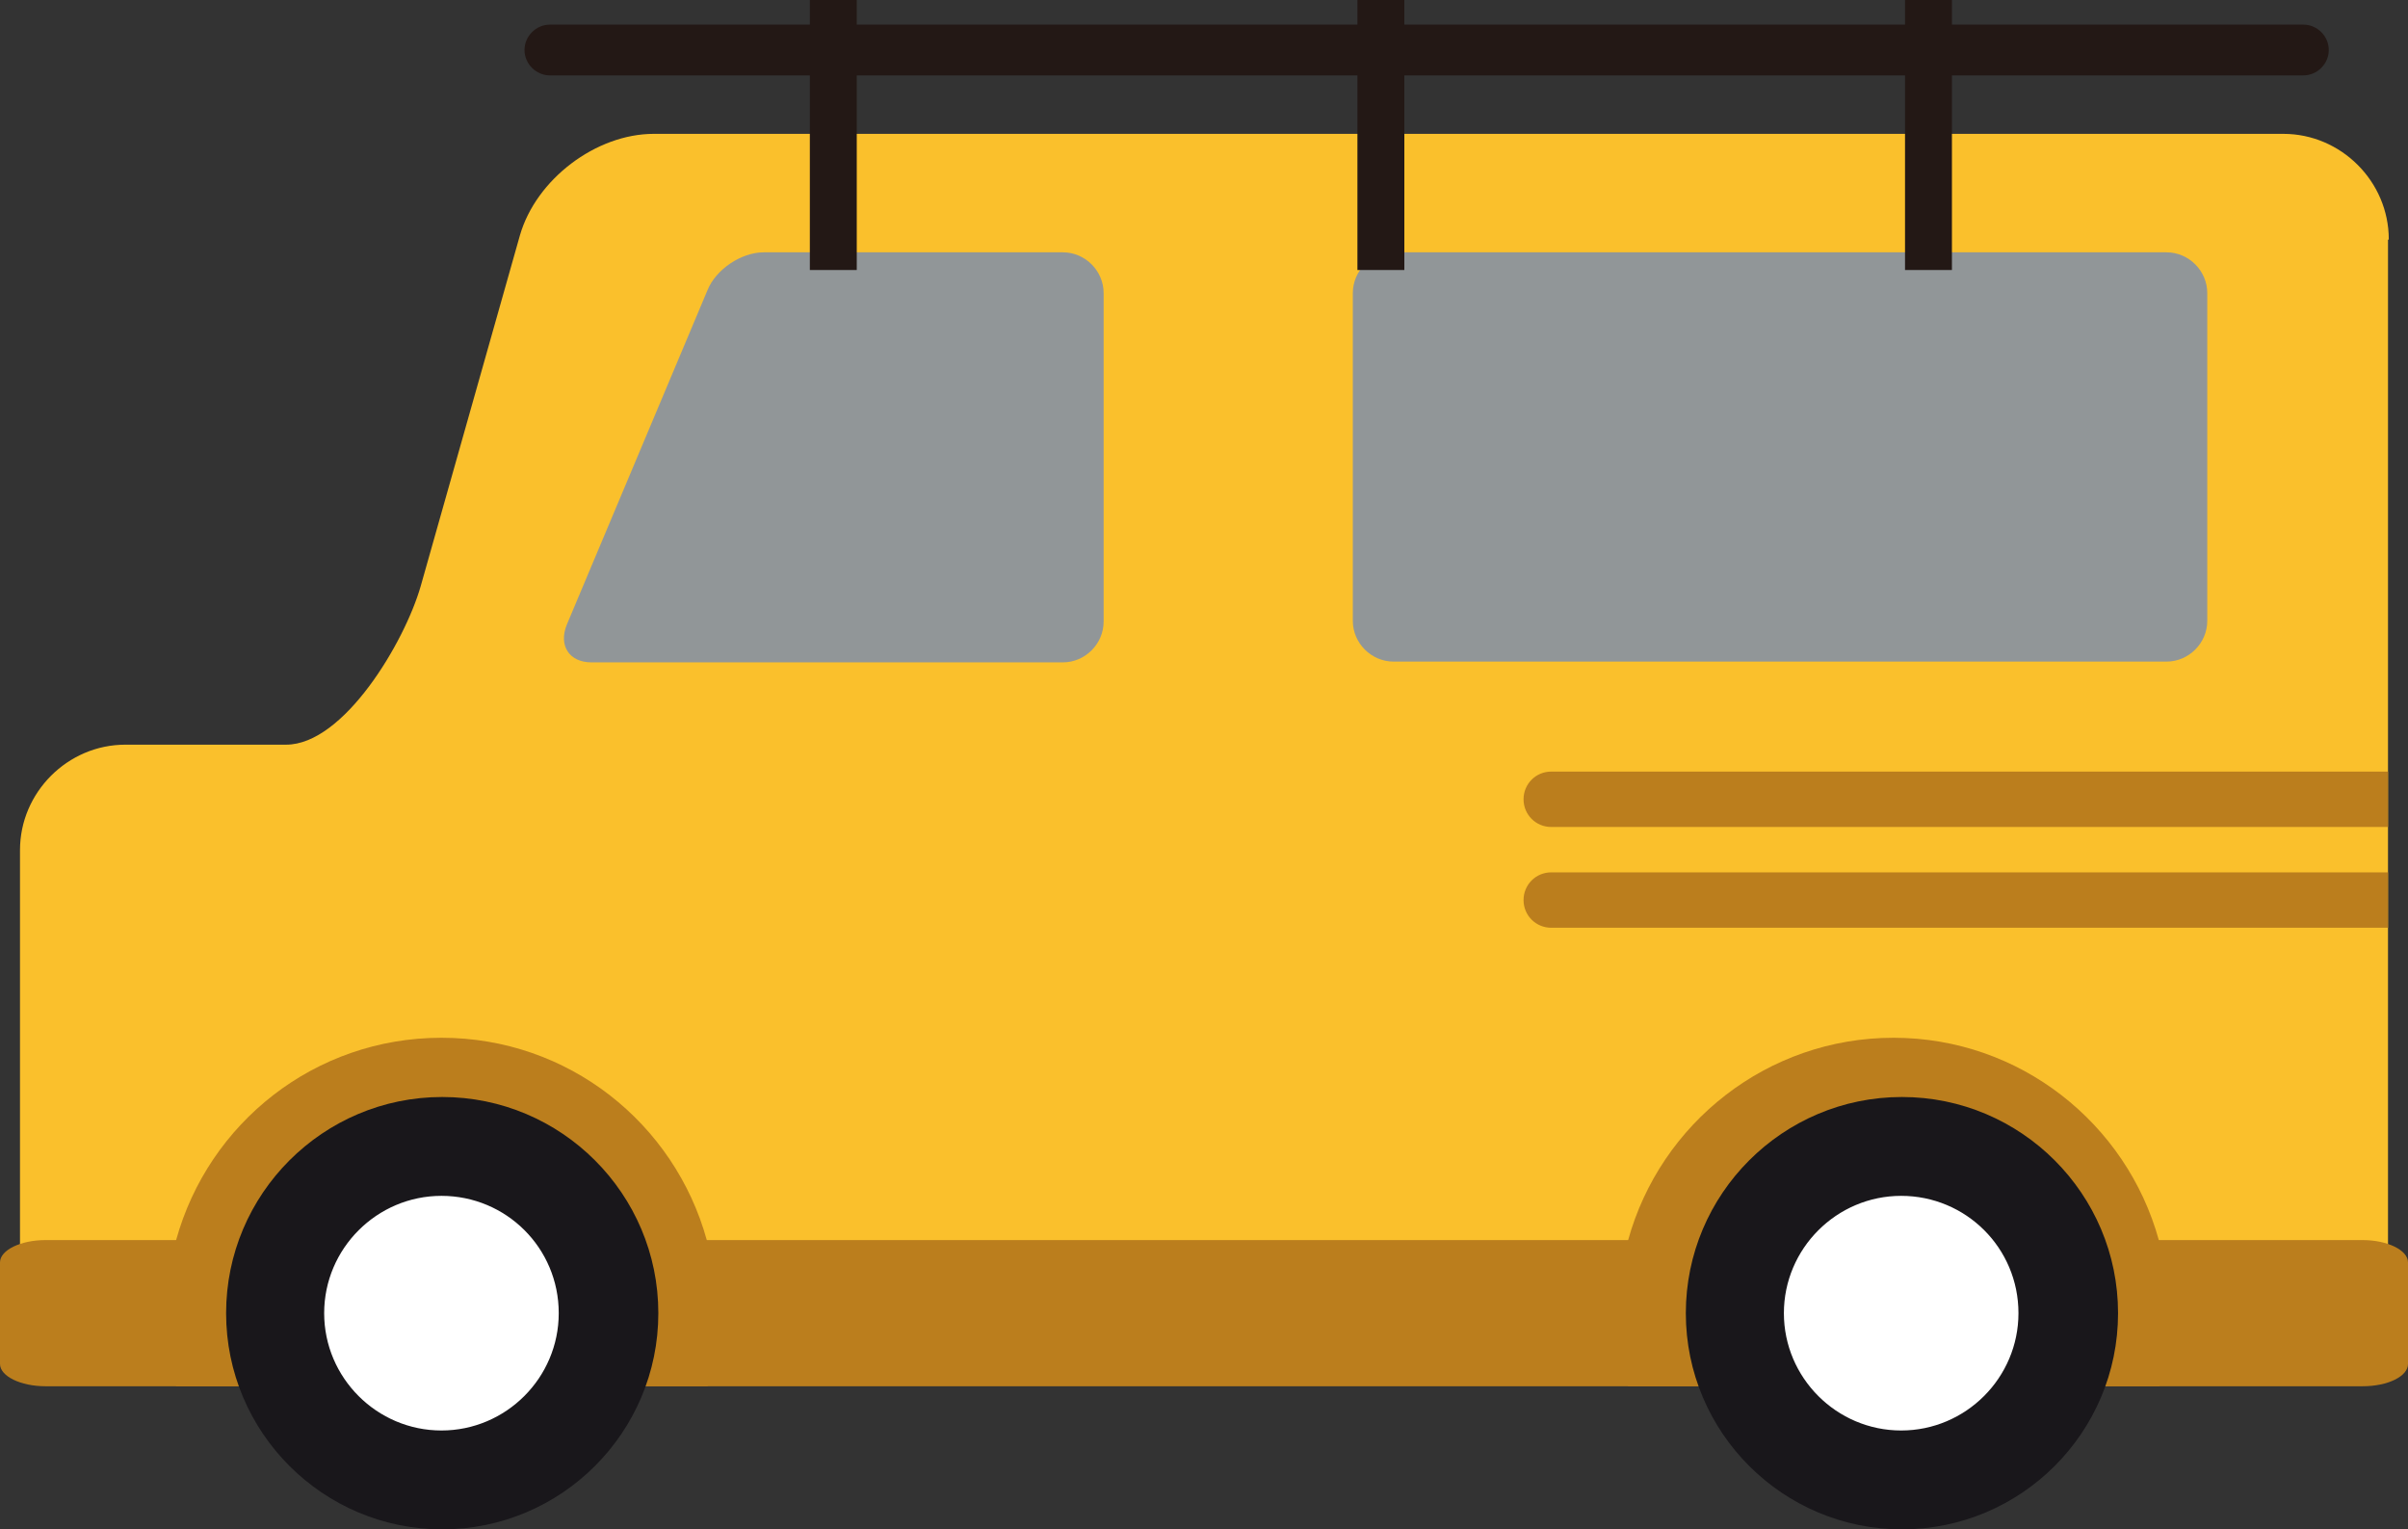
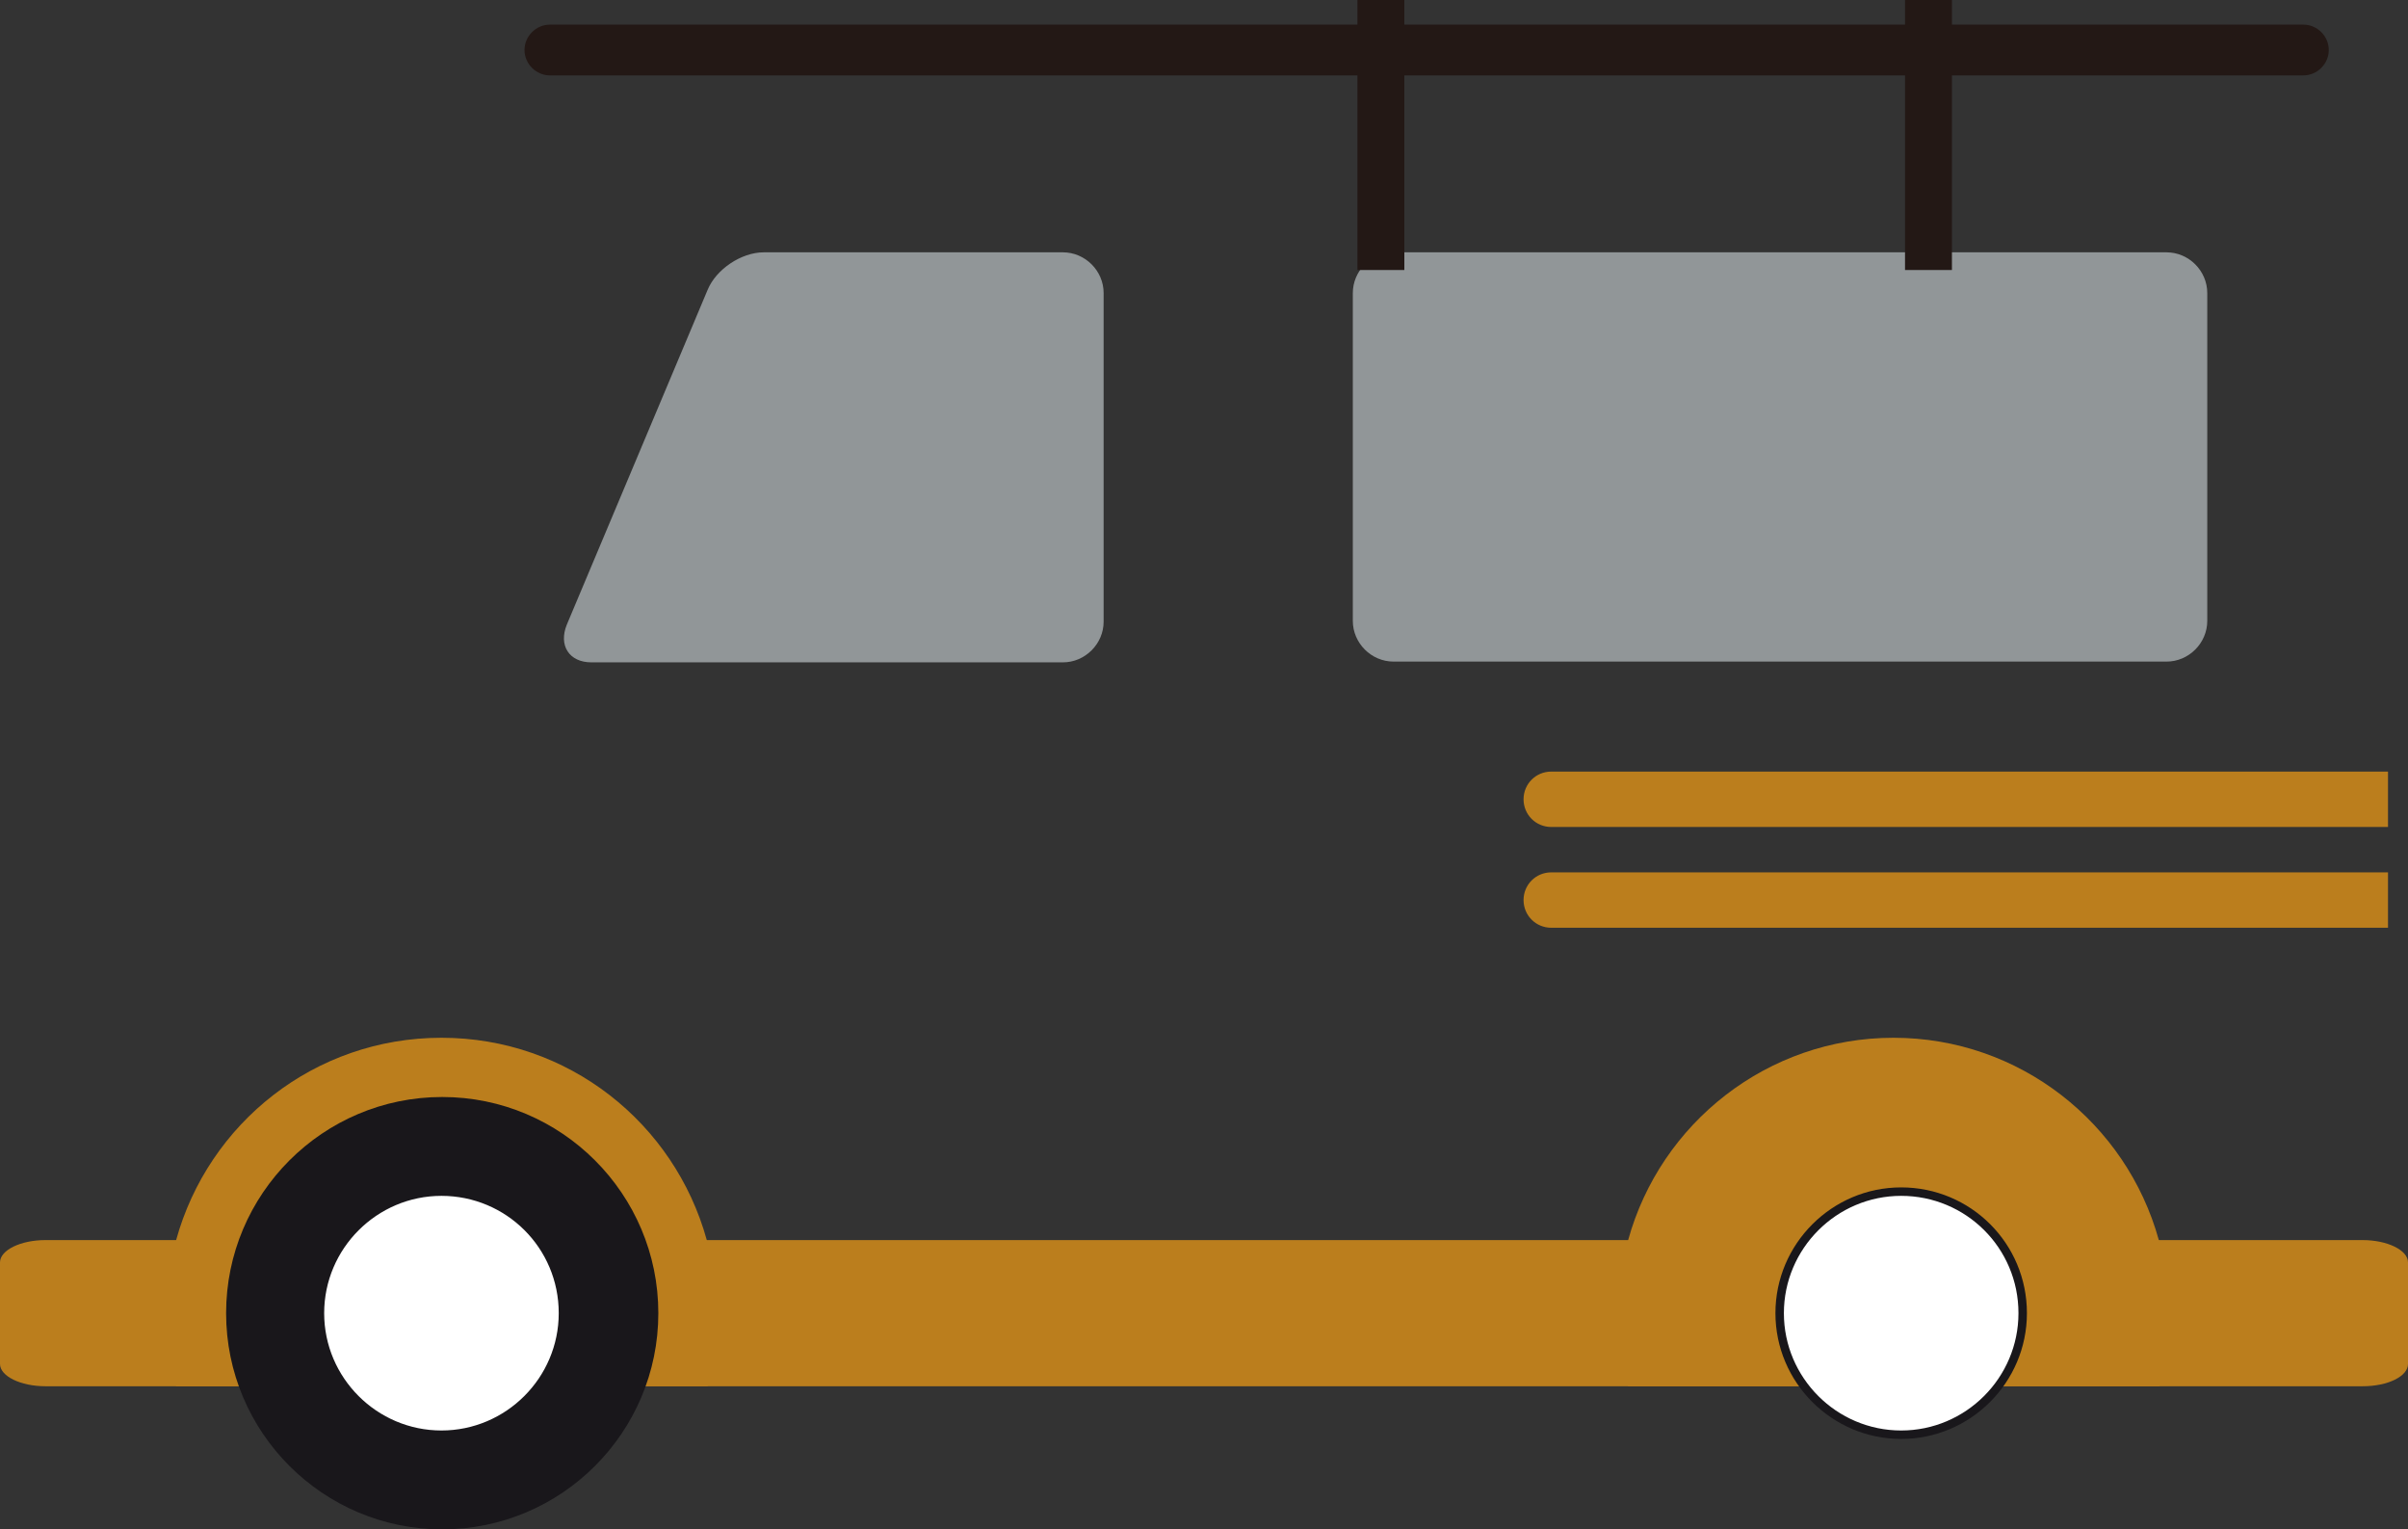
<svg xmlns="http://www.w3.org/2000/svg" id="_レイヤー_1" data-name="レイヤー_1" width="31.31" height="19.88" version="1.1" viewBox="0 0 31.31 19.88">
  <rect x="0" y="0" width="31.31" height="19.88" fill="#333333" stroke="none" />
-   <path d="M31.05,3.12v14.42H.26v-6.49c0-.75.62-1.37,1.37-1.37h2.09c.75,0,1.54-1.33,1.75-2.06l1.29-4.56c.21-.73.99-1.32,1.74-1.32h21.19c.75,0,1.37.62,1.37,1.37Z" fill="#fac02c" />
  <path d="M9.33,17.07c0,.33-.05.65-.13.95H2.29c-.08-.3-.13-.62-.13-.95s.04-.65.13-.95c.42-1.52,1.8-2.63,3.45-2.63s3.03,1.11,3.45,2.63c.08.3.13.63.13.95Z" fill="#bb7e1d" />
  <path d="M28.21,17.07c0,.33-.05.65-.13.95h-6.91c-.08-.3-.13-.62-.13-.95s.05-.65.13-.95c.42-1.52,1.81-2.63,3.45-2.63s3.03,1.11,3.45,2.63c.08.3.13.63.13.95Z" fill="#bb7e1d" />
  <path d="M18.12,3.28h10.05c.29,0,.53.24.53.53v4.26c0,.29-.24.53-.53.53h-10.05c-.29,0-.53-.24-.53-.53V3.81c0-.29.24-.53.53-.53Z" fill="#919698" />
  <path d="M13.82,3.28h-3.89c-.29,0-.62.22-.73.49l-1.83,4.35c-.11.27.03.49.32.49h6.13c.29,0,.53-.24.53-.53V3.81c0-.29-.24-.53-.53-.53Z" fill="#919698" />
  <path d="M31.31,16.41v1.32c0,.16-.26.29-.59.29H.59c-.32,0-.59-.13-.59-.29v-1.32c0-.16.27-.29.59-.29h30.13c.32,0,.59.13.59.29Z" fill="#bb7e1d" />
  <g>
    <path d="M8.56,17.07c0,1.55-1.26,2.81-2.81,2.81s-2.81-1.26-2.81-2.81,1.26-2.81,2.81-2.81,2.81,1.26,2.81,2.81Z" fill="#19171b" />
-     <path d="M7.32,17.07c0,.87-.71,1.58-1.58,1.58s-1.58-.71-1.58-1.58.71-1.58,1.58-1.58,1.58.7,1.58,1.58Z" fill="#fff" stroke="#19171b" stroke-miterlimit="10" stroke-width=".11" />
+     <path d="M7.32,17.07c0,.87-.71,1.58-1.58,1.58s-1.58-.71-1.58-1.58.71-1.58,1.58-1.58,1.58.7,1.58,1.58" fill="#fff" stroke="#19171b" stroke-miterlimit="10" stroke-width=".11" />
  </g>
  <g>
-     <path d="M27.54,17.07c0,1.55-1.26,2.81-2.81,2.81s-2.81-1.26-2.81-2.81,1.26-2.81,2.81-2.81,2.81,1.26,2.81,2.81Z" fill="#19171b" />
    <path d="M26.3,17.07c0,.87-.71,1.58-1.58,1.58s-1.58-.71-1.58-1.58.71-1.58,1.58-1.58,1.58.7,1.58,1.58Z" fill="#fff" stroke="#19171b" stroke-miterlimit="10" stroke-width=".11" />
  </g>
  <g>
-     <rect x="10.53" width=".61" height="3.51" fill="#231815" />
    <rect x="17.65" width=".61" height="3.51" fill="#231815" />
    <rect x="24.77" width=".61" height="3.51" fill="#231815" />
  </g>
  <path d="M30.28.65c0,.18-.15.33-.33.33H7.15c-.18,0-.33-.15-.33-.33h0c0-.18.15-.33.33-.33h22.8c.18,0,.33.15.33.33h0Z" fill="#231815" />
  <path d="M31.05,10.03v.72h-10.88c-.2,0-.36-.16-.36-.36s.16-.36.36-.36h10.88Z" fill="#bb7e1d" />
  <path d="M31.05,11.34v.72h-10.88c-.2,0-.36-.16-.36-.36s.16-.36.36-.36h10.88Z" fill="#bb7e1d" />
</svg>